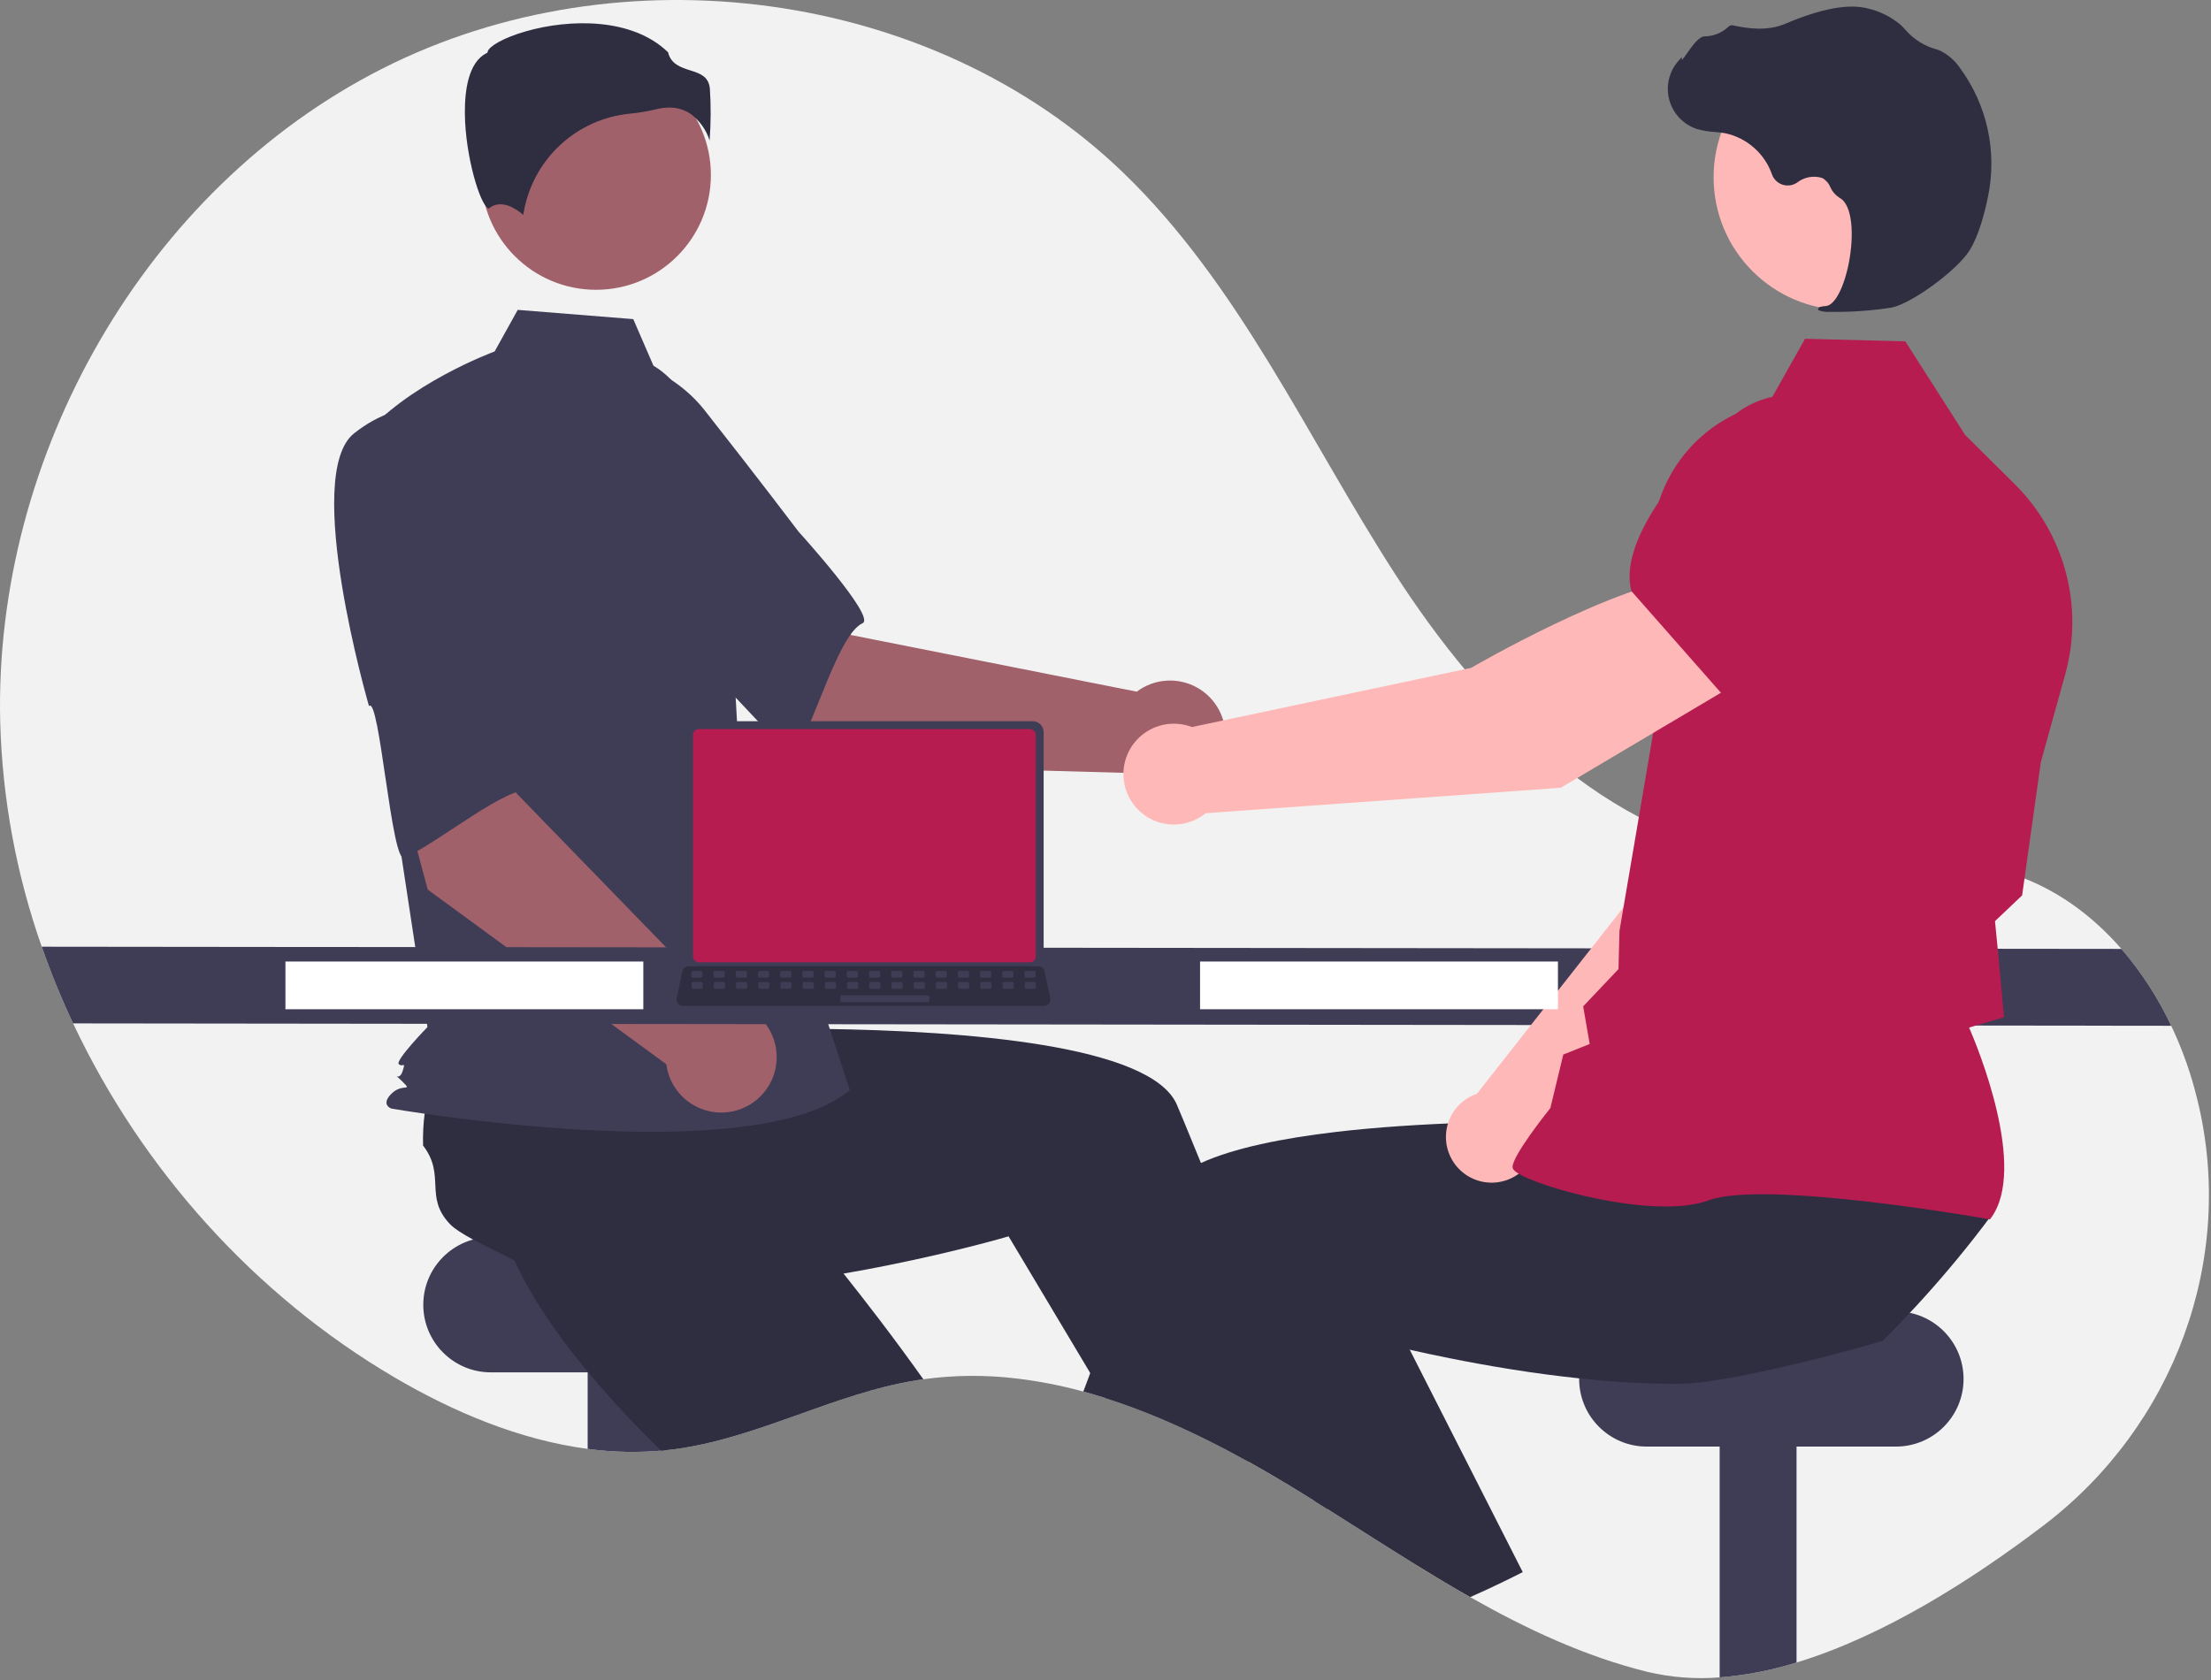
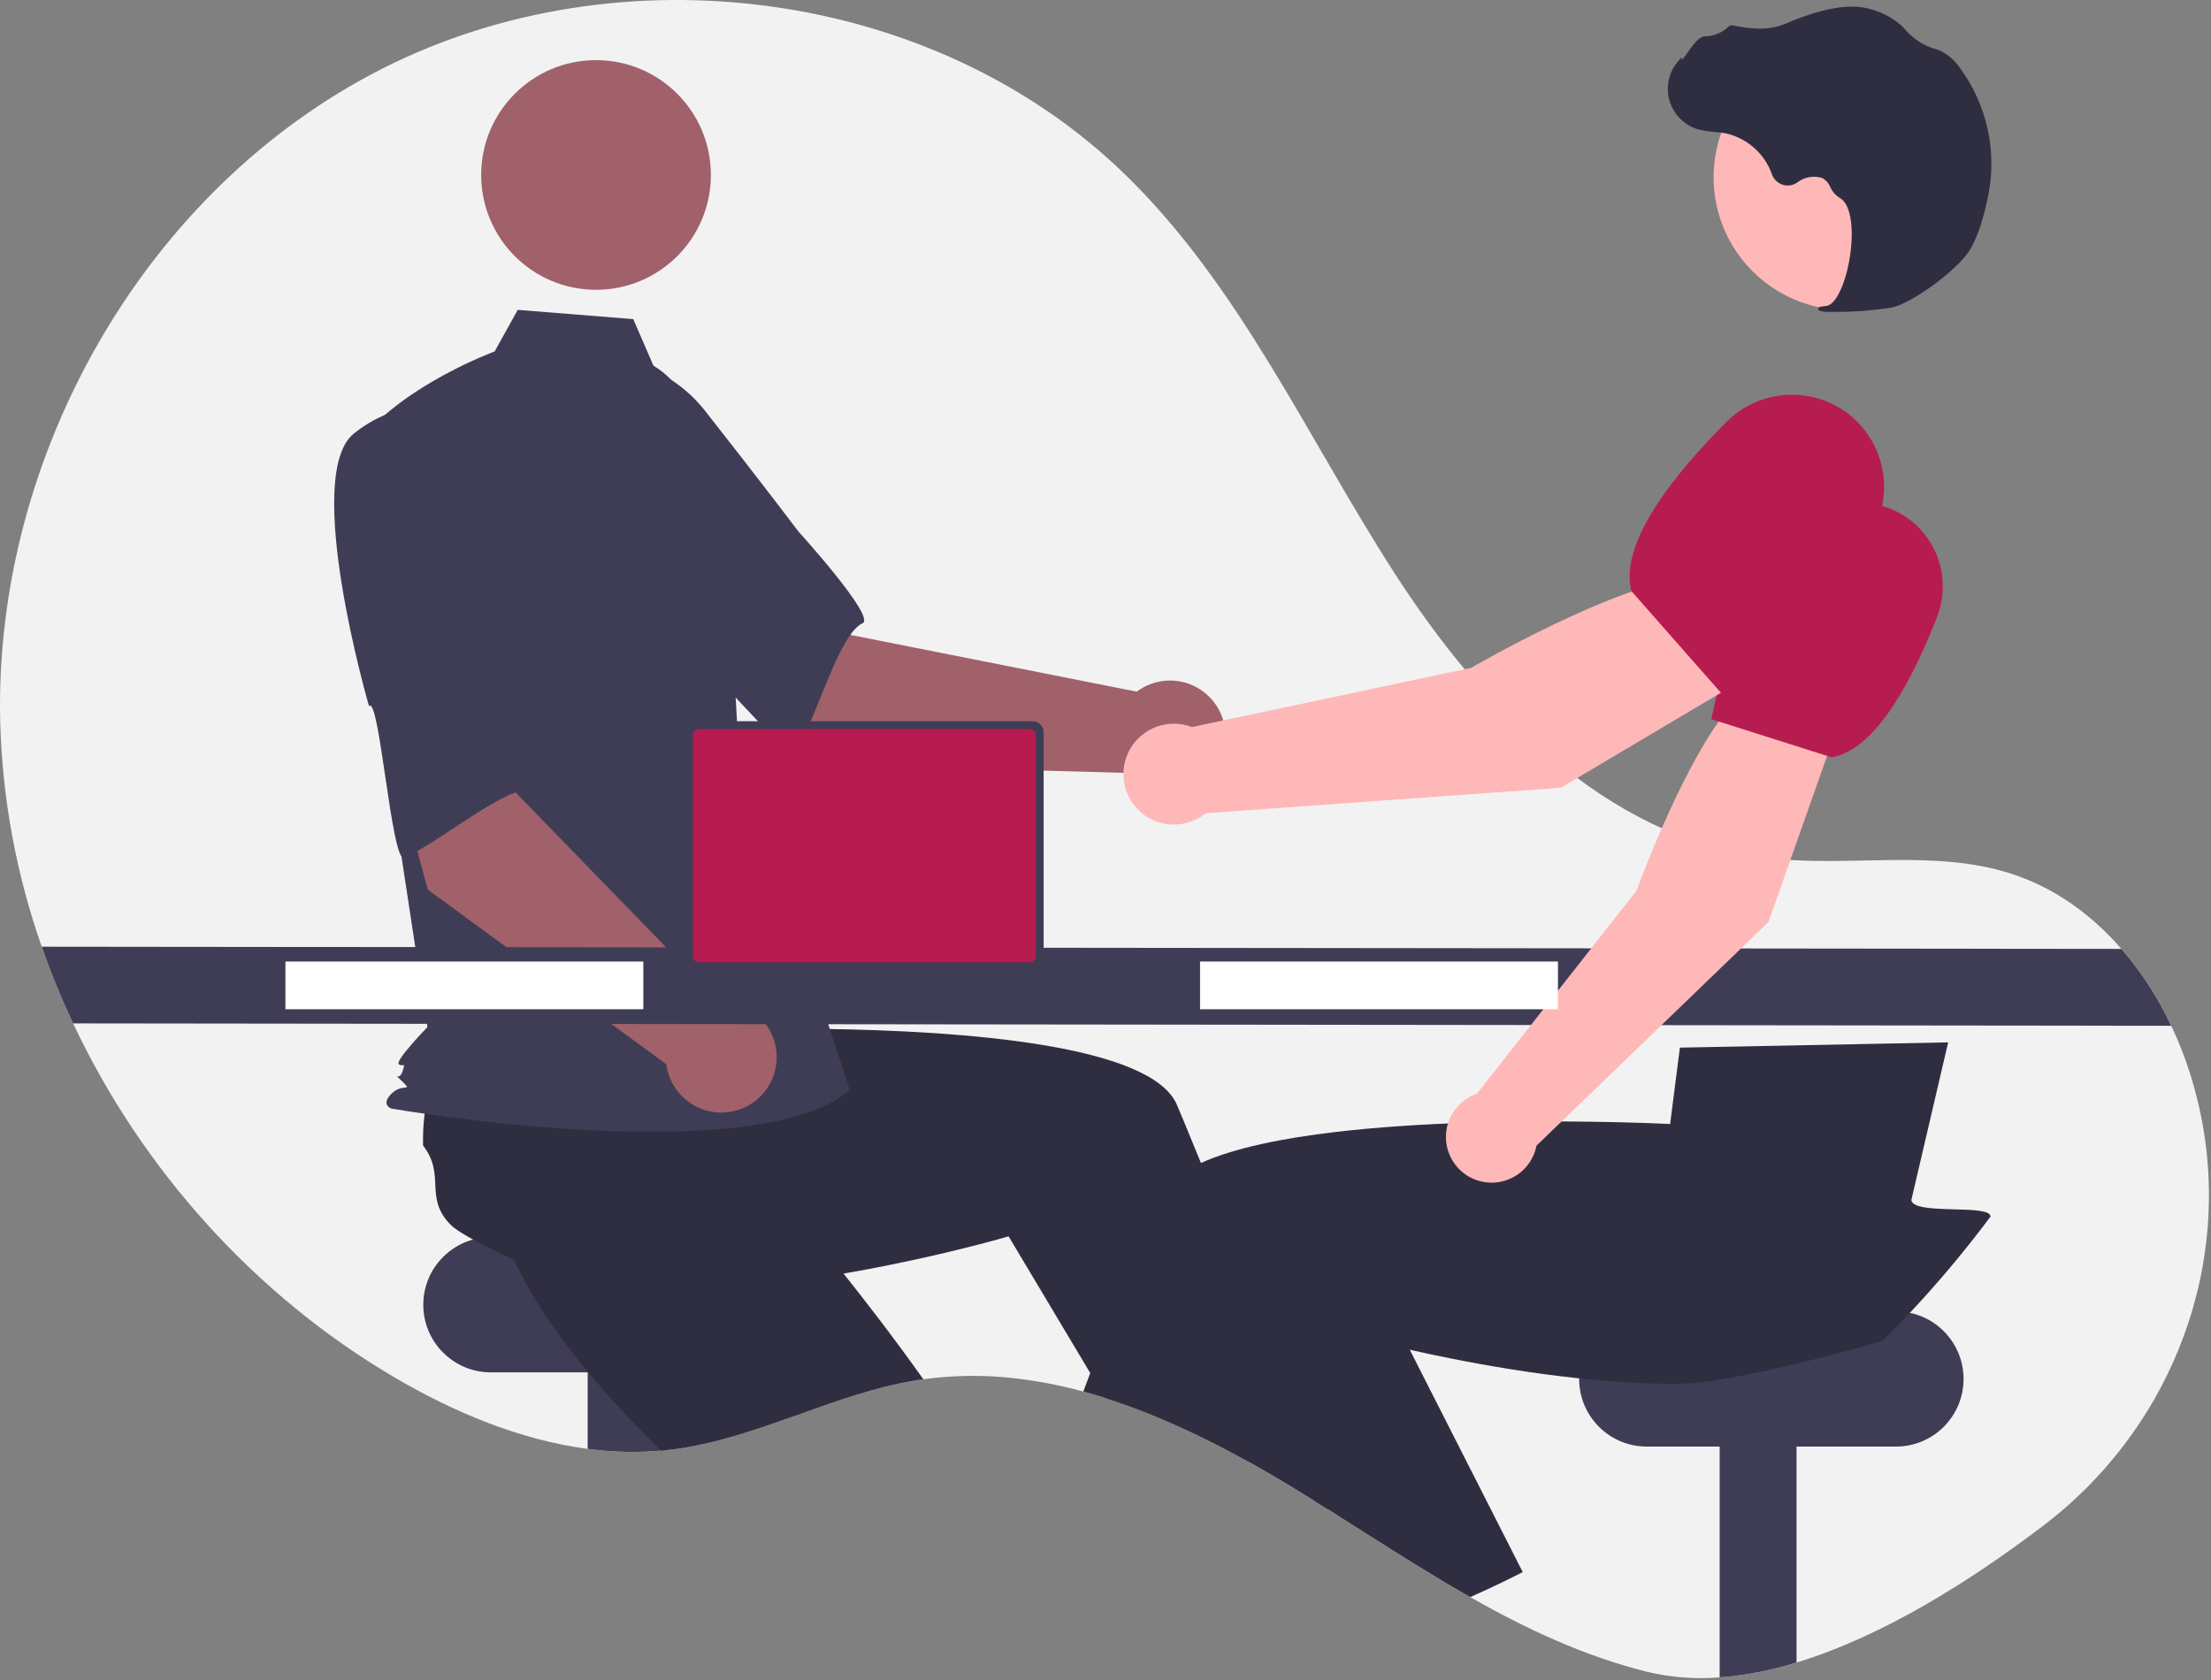
<svg xmlns="http://www.w3.org/2000/svg" width="834" height="634" viewBox="0 0 834 634" fill="none">
  <rect x="0" y="0" width="834" height="634" fill="#808080" stroke="none" />
  <g clip-path="url(#clip0_762_60)">
    <path d="M770.925 575.462C743.625 596.252 710.365 617.312 677.665 627.242C668.238 630.19 658.511 632.072 648.665 632.852C639.46 633.592 630.195 632.873 621.215 630.722C597.615 624.852 575.725 614.572 554.545 602.562C547.625 598.632 540.785 594.522 533.985 590.322C522.885 583.462 511.895 576.362 500.875 569.432C499.225 568.382 497.585 567.352 495.935 566.332H495.925C493.265 564.662 490.598 563.016 487.925 561.392C487.455 561.102 486.985 560.822 486.505 560.532C481.455 557.472 476.318 554.482 471.095 551.562C470.455 551.212 469.815 550.852 469.175 550.502C459.069 544.897 448.682 539.813 438.055 535.272C431.075 532.332 424.005 529.682 416.865 527.422H416.855C414.125 526.562 411.385 525.752 408.635 525.012C400.389 522.75 391.985 521.105 383.495 520.092C371.795 518.676 359.961 518.77 348.285 520.372C347.495 520.482 346.715 520.592 345.925 520.722C314.325 525.782 285.485 542.842 253.745 546.862C252.715 546.992 251.695 547.112 250.665 547.202C250.225 547.242 249.785 547.292 249.345 547.322C240.121 548.112 230.838 547.884 221.665 546.642C196.035 543.262 171.075 532.772 148.605 519.552C96.075 488.642 53.475 441.132 27.575 386.112C23.127 376.683 19.178 367.026 15.745 357.182C6.145 329.885 0.858 301.258 0.075 272.332C-2.355 171.972 54.675 71.282 144.215 25.892C233.765 -19.498 351.565 -4.488 423.785 65.242C467.595 107.542 492.945 164.862 525.915 216.072C558.885 267.272 605.745 316.182 666.185 323.642C696.975 327.442 729.195 320.092 758.705 329.652C775.045 334.952 788.985 345.092 800.215 358.012C807.765 366.78 814.083 376.536 818.995 387.012C822.594 394.586 825.516 402.463 827.725 410.552C828.135 412.042 828.515 413.532 828.885 415.022C843.585 475.062 820.095 538.002 770.925 575.462Z" fill="#F2F2F2" />
    <path d="M279.165 466.772H185.165C171.082 466.772 159.665 478.189 159.665 492.272V492.272C159.665 506.356 171.082 517.772 185.165 517.772H279.165C293.248 517.772 304.665 506.356 304.665 492.272C304.665 478.189 293.248 466.772 279.165 466.772Z" fill="#3F3D56" />
    <path d="M250.665 504.772V547.202C241.009 548.137 231.278 547.949 221.665 546.642V504.772H250.665Z" fill="#3F3D56" />
    <path d="M348.285 520.372C347.495 520.482 346.715 520.592 345.925 520.722C314.325 525.782 285.485 542.842 253.745 546.862C252.715 546.992 251.695 547.112 250.665 547.202C250.225 547.242 249.785 547.292 249.345 547.322C241.595 539.732 233.845 531.652 226.565 523.282C222.615 518.752 218.795 514.132 215.205 509.452C205.885 497.372 197.985 484.952 192.765 472.752C193.295 466.902 189.655 453.372 187.915 443.012L187.905 443.002C187.165 438.652 186.765 434.872 187.135 432.442C189.255 418.422 200.705 420.032 204.225 406.292C207.4 403.657 210.781 401.279 214.335 399.182C214.925 398.832 215.525 398.482 216.145 398.132L254.345 371.732L268.945 386.052L291.165 407.852L315.245 431.462L294.805 452.112C294.805 452.112 311.885 471.802 331.855 498.052C337.215 505.102 342.785 512.632 348.285 520.372Z" fill="#2F2E41" />
    <path d="M677.665 504.772V627.242C668.238 630.19 658.511 632.072 648.665 632.852V504.772H677.665Z" fill="#3F3D56" />
    <path d="M715.165 494.772H621.165C607.082 494.772 595.665 506.189 595.665 520.272V520.272C595.665 534.356 607.082 545.772 621.165 545.772H715.165C729.248 545.772 740.665 534.356 740.665 520.272C740.665 506.189 729.248 494.772 715.165 494.772Z" fill="#3F3D56" />
    <path d="M486.505 560.532C481.455 557.472 476.318 554.482 471.095 551.562C470.455 551.212 469.815 550.852 469.175 550.502L472.615 549.032L481.895 545.042L481.985 545.002L482.085 545.342L486.505 560.532Z" fill="#FFB6B6" />
    <path d="M500.875 569.432C499.225 568.382 497.585 567.352 495.935 566.332H495.925C493.265 564.662 490.598 563.015 487.925 561.392C487.455 561.102 486.985 560.822 486.505 560.532C481.455 557.472 476.318 554.482 471.095 551.562C470.455 551.212 469.815 550.852 469.175 550.502C459.069 544.896 448.682 539.813 438.055 535.272C431.075 532.332 424.005 529.682 416.865 527.422H416.855L411.245 518.032L385.995 475.742L380.445 466.452C380.445 466.452 361.515 472.052 334.725 477.422C324.975 479.382 314.195 481.302 302.885 482.922C290.795 484.642 278.115 486.012 265.515 486.672C259.505 486.992 253.515 487.152 247.615 487.102C232.365 487.002 217.715 485.572 204.885 482.172C200.605 478.152 187.705 472.682 178.465 467.672H178.455C174.575 465.572 171.355 463.562 169.665 461.772C159.925 451.472 168.245 443.442 159.585 432.202C159.468 428.078 159.679 423.952 160.215 419.862C160.305 419.182 160.395 418.492 160.505 417.792L163.235 371.432L183.515 368.752L214.375 364.672L247.805 360.252L251.485 389.072C251.485 389.072 277.515 387.752 310.495 388.192C363.465 388.912 434.345 394.192 443.945 416.852C444.845 418.982 445.745 421.132 446.645 423.282C448.785 428.422 450.905 433.589 453.005 438.782C460.615 457.582 467.875 476.562 474.505 494.502C478.625 505.662 482.505 516.422 486.075 526.492C488.945 534.592 491.605 542.252 494.035 549.302C496.255 555.742 498.265 561.672 500.055 566.992C500.335 567.822 500.605 568.642 500.875 569.432Z" fill="#2F2E41" />
    <path d="M314.319 288.545L250.264 234.143L291.939 191.966L321.014 239.589L428.788 260.956C432.028 258.517 435.909 257.074 439.955 256.802C444.002 256.531 448.04 257.442 451.578 259.426C455.115 261.41 457.999 264.38 459.878 267.974C461.757 271.569 462.549 275.632 462.158 279.669C461.768 283.706 460.211 287.542 457.677 290.71C455.144 293.877 451.744 296.239 447.892 297.507C444.039 298.776 439.901 298.896 435.982 297.853C432.062 296.81 428.531 294.65 425.818 291.635L314.319 288.545Z" fill="#A0616A" />
    <path d="M193.653 162.647C186.25 186.729 256.753 244.167 256.753 244.167C257.536 238.385 297.508 288.24 300.228 283.725C307.957 270.893 316.462 239.173 325.385 235.119C330.488 232.801 301.214 200.576 301.214 200.576C301.214 200.576 286.281 180.82 266.565 155.781C261.123 148.599 253.951 142.911 245.719 139.246C237.486 135.581 228.461 134.058 219.481 134.82C219.481 134.82 201.056 138.564 193.653 162.647Z" fill="#3F3D56" />
    <path d="M224.825 109.333C248.752 109.333 268.149 89.936 268.149 66.009C268.149 42.082 248.752 22.685 224.825 22.685C200.898 22.685 181.501 42.082 181.501 66.009C181.501 89.936 200.898 109.333 224.825 109.333Z" fill="#A0616A" />
    <path d="M246.487 137.967C255.821 143.516 261.404 153.712 264.609 164.086C270.543 183.293 274.115 203.152 275.246 223.223L278.631 283.313L320.557 411.26C284.221 442.006 147.638 418.247 147.638 418.247C147.638 418.247 143.446 416.85 147.638 412.657C151.831 408.464 155.913 412.179 151.72 407.986C147.528 403.794 150.418 408.465 151.815 404.272C153.213 400.079 151.815 402.874 150.418 401.477C149.02 400.079 161.237 387.501 161.237 387.501L150.057 314.058L136.081 165.918C152.852 144.955 186.58 132.597 186.58 132.597L195.294 116.911L238.869 120.397L246.487 137.967Z" fill="#3F3D56" />
-     <path d="M260.539 42.992C263.906 45.503 266.401 49.007 267.672 53.011C268.16 46.468 268.191 39.899 267.765 33.352C267.254 28.751 264.015 27.716 260.264 26.517C256.877 25.433 253.046 24.209 252.016 19.743C238.397 6.495 214.69 7.163 198.465 11.784C189.538 14.327 184.401 17.594 183.941 19.508L183.846 19.902L183.483 20.084C176.602 23.524 175.262 34.39 175.351 42.899C175.518 58.93 181.054 77.138 184.172 78.617C184.337 78.695 184.379 78.665 184.45 78.605C189.145 74.853 194.874 78.89 197.391 81.085C198.876 71.121 203.657 61.942 210.97 55.014C218.284 48.087 227.708 43.809 237.737 42.866C241.013 42.549 244.262 42.004 247.462 41.235C249.085 40.815 250.753 40.596 252.429 40.583C255.315 40.539 258.145 41.38 260.539 42.992Z" fill="#2F2E41" />
    <path d="M205.949 353.817L192.696 347.03C191.986 346.524 191.482 345.779 191.275 344.932C191.069 344.085 191.174 343.192 191.571 342.416C191.969 341.64 192.632 341.033 193.44 340.705C194.248 340.378 195.147 340.352 195.973 340.633L209.225 347.42C209.935 347.926 210.44 348.67 210.646 349.518C210.853 350.365 210.748 351.258 210.35 352.034C209.953 352.81 209.29 353.417 208.482 353.744C207.673 354.072 206.775 354.098 205.949 353.817Z" fill="#B71C50" />
    <path d="M161.346 335.633L139.545 254.471L197.804 243.442L194.671 299.151L271.218 377.97C275.27 377.804 279.283 378.821 282.768 380.897C286.252 382.973 289.057 386.017 290.841 389.66C292.625 393.302 293.311 397.385 292.814 401.41C292.318 405.436 290.661 409.23 288.046 412.33C285.431 415.43 281.97 417.702 278.086 418.869C274.201 420.036 270.061 420.048 266.171 418.902C262.28 417.757 258.806 415.505 256.173 412.42C253.54 409.335 251.862 405.55 251.343 401.528L161.346 335.633Z" fill="#A0616A" />
    <path d="M133.584 163.471C113.809 179.083 139.19 266.406 139.19 266.406C143.12 262.094 147.686 325.831 152.489 323.661C166.141 317.493 191.162 296.223 200.808 297.957C206.325 298.948 200.545 255.797 200.545 255.797C200.545 255.797 199.482 231.056 197.484 199.249C197.086 190.247 194.417 181.491 189.725 173.798C185.033 166.104 178.47 159.723 170.648 155.248C170.648 155.248 153.359 147.86 133.584 163.471Z" fill="#3F3D56" />
    <path d="M818.995 387.012L27.575 386.112C23.128 376.683 19.179 367.026 15.745 357.182L800.215 358.012C807.765 366.78 814.083 376.536 818.995 387.012Z" fill="#3F3D56" />
    <path d="M566.924 596.832C562.834 598.812 558.708 600.722 554.544 602.562C547.624 598.632 540.784 594.522 533.984 590.322L559.204 579.242L566.924 596.832Z" fill="#FFB6B6" />
    <path d="M750.805 459.032C746.705 464.532 742.475 469.922 738.115 475.202C734.095 480.072 729.968 484.849 725.735 489.532C723.985 491.472 722.215 493.403 720.405 495.312C717.075 498.882 713.671 502.392 710.195 505.842C703.935 507.812 691.255 511.282 677.665 514.522C667.775 516.872 657.405 519.102 648.665 520.522C643.772 521.401 638.823 521.929 633.855 522.102C627.955 522.152 621.965 521.992 615.955 521.672C609.175 521.312 602.385 520.752 595.675 520.032C578.225 518.202 561.325 515.352 546.745 512.422C541.405 511.362 536.385 510.282 531.765 509.232C523.015 507.262 515.695 505.422 510.395 504.022C504.425 502.462 501.025 501.452 501.025 501.452L486.075 526.492L478.315 539.482L472.615 549.032L471.095 551.562C470.455 551.213 469.815 550.853 469.175 550.503C459.069 544.897 448.682 539.813 438.055 535.272C431.075 532.332 424.005 529.682 416.865 527.422H416.855C414.125 526.562 411.385 525.752 408.635 525.012C409.495 522.702 410.365 520.376 411.245 518.032C412.885 513.662 414.558 509.252 416.265 504.802C419.955 495.163 423.775 485.382 427.705 475.652C430.925 467.662 434.205 459.702 437.525 451.852C439.055 448.232 442.165 445.052 446.515 442.262C448.594 440.951 450.762 439.789 453.005 438.782C465.455 433.112 483.795 429.422 504.005 427.052C505.675 426.862 507.355 426.672 509.045 426.492C525.775 424.732 543.525 423.822 560.125 423.402C568.435 423.192 576.455 423.112 583.915 423.102C586.325 423.102 588.668 423.109 590.945 423.122H590.955C597.105 423.152 602.765 423.242 607.745 423.342C608.715 423.362 609.655 423.392 610.575 423.412H610.585C611.205 423.422 611.815 423.442 612.415 423.452C623.305 423.732 629.985 424.072 629.985 424.072L632.575 403.753L633.105 399.652L633.605 395.753V395.742L633.665 395.253L634.075 395.242L641.275 395.102L701.795 393.922L734.855 393.272L729.615 415.732L720.965 452.792C721.845 458.652 751.105 454.062 750.805 459.032Z" fill="#2F2E41" />
    <path d="M574.385 593.132C571.915 594.392 569.425 595.632 566.925 596.832C562.835 598.812 558.708 600.722 554.545 602.562C547.625 598.632 540.785 594.522 533.985 590.322C522.885 583.462 511.895 576.362 500.875 569.432C499.225 568.382 497.585 567.352 495.935 566.332H495.925C491.385 559.592 486.755 552.572 482.085 545.342C482.015 545.242 481.955 545.142 481.895 545.042C480.695 543.202 479.502 541.349 478.315 539.482C470.845 527.782 463.335 515.582 456.045 503.122L474.505 494.502L508.825 478.482L514.745 475.722L531.765 509.232L546.945 539.122L550.325 545.772L574.385 593.132Z" fill="#2F2E41" />
    <path d="M579.558 432.25L667.058 347.866L691.311 279.197L655.538 263.641C637.163 281.243 617.301 336.065 617.301 336.065L557.088 412.67C556.619 412.83 556.151 413.001 555.689 413.205C552.977 414.401 550.619 416.276 548.844 418.65C547.068 421.023 545.935 423.814 545.553 426.754C545.172 429.693 545.555 432.681 546.666 435.429C547.777 438.177 549.578 440.592 551.894 442.441C554.211 444.289 556.966 445.509 559.892 445.982C562.818 446.455 565.816 446.165 568.598 445.14C571.379 444.116 573.849 442.391 575.769 440.133C577.689 437.875 578.994 435.16 579.558 432.25Z" fill="#FFB8B8" />
    <path d="M645.472 271.308L690.847 285.713L691.018 285.685C707.907 282.856 721.921 255.272 730.703 232.631C733.592 225.163 733.538 216.876 730.552 209.446C727.565 202.016 721.869 195.997 714.615 192.606C709.247 190.141 703.296 189.226 697.436 189.966C691.575 190.705 686.038 193.069 681.45 196.791L658.15 215.83L645.472 271.308Z" fill="#B71C50" />
-     <path d="M750.623 460.045L750.888 459.693C765.045 440.917 745.682 394.42 742.755 387.676L755.918 383.777L753.624 358.713L752.519 347.537L762.754 337.817L762.788 337.569L769.827 287.477L779.037 254.323C782.508 241.789 782.582 228.558 779.25 215.986C775.917 203.415 769.3 191.957 760.076 182.788L741.249 164.095L718.693 128.789L680.873 127.812L667.274 151.971C654.626 154.553 643.286 161.489 635.227 171.572C627.167 181.654 622.901 194.245 623.17 207.15L624.451 271.466L610.881 351.153L610.5 365.628L597.181 379.683L599.643 393.892L589.68 397.861L584.805 418.052C582.943 420.382 570.648 435.922 570.537 440.255C570.52 440.905 570.984 441.546 571.996 442.27C579.954 447.964 624.433 460.301 644.452 452.884C665.775 444.99 749.347 459.816 750.189 459.967L750.623 460.045Z" fill="#B71C50" />
    <path d="M696.48 116.989C724.151 116.989 746.583 94.557 746.583 66.885C746.583 39.214 724.151 16.782 696.48 16.782C668.808 16.782 646.376 39.214 646.376 66.885C646.376 94.557 668.808 116.989 696.48 116.989Z" fill="#FFB8B8" />
    <path d="M690.367 117.659C698.126 117.78 705.881 117.238 713.548 116.039C721.147 114.494 738.147 102.036 742.886 94.54C746.407 88.97 748.659 80.272 749.928 73.957C751.637 65.6 751.572 56.977 749.736 48.646C747.901 40.316 744.337 32.464 739.274 25.599C737.328 22.727 734.642 20.435 731.501 18.964C731.222 18.855 730.936 18.759 730.646 18.676C726.068 17.472 721.955 14.927 718.834 11.367C718.229 10.648 717.573 9.972 716.871 9.347C713.344 6.37 709.162 4.27 704.668 3.219C697.414 1.278 686.916 3.205 673.466 8.953C666.709 11.84 659.319 10.795 653.634 9.562C653.315 9.5 652.986 9.523 652.678 9.629C652.371 9.734 652.097 9.918 651.883 10.162C649.464 12.433 646.275 13.704 642.958 13.72C640.926 13.809 638.794 16.622 636.217 20.291C635.632 21.124 634.95 22.096 634.458 22.688L634.392 21.552L633.242 22.819C631.436 24.81 630.162 27.227 629.541 29.843C628.919 32.459 628.97 35.19 629.688 37.781C630.406 40.372 631.768 42.74 633.648 44.663C635.527 46.586 637.863 48.002 640.437 48.78C642.481 49.324 644.575 49.657 646.687 49.776C647.966 49.891 649.289 50.01 650.557 50.23C654.627 51.063 658.411 52.938 661.54 55.67C664.669 58.403 667.036 61.9 668.41 65.82C668.735 66.726 669.264 67.546 669.955 68.215C670.647 68.885 671.484 69.386 672.4 69.681C673.317 69.975 674.289 70.056 675.241 69.915C676.193 69.775 677.101 69.417 677.893 68.871C679.214 67.842 680.764 67.148 682.411 66.848C684.058 66.548 685.753 66.651 687.352 67.148C688.733 67.916 689.809 69.136 690.398 70.603C691.114 72.237 692.3 73.621 693.806 74.579C698.955 77.234 699.31 88.996 697.461 98.801C695.678 108.252 692.154 115.089 688.891 115.427C686.379 115.687 686.091 115.866 685.909 116.31L685.747 116.708L686.029 117.08C687.417 117.583 688.896 117.78 690.367 117.659Z" fill="#2F2E41" />
    <path d="M657.913 256.16L638.594 217.645C610.554 219.56 554.9 251.982 554.9 251.982L449.601 274.307C446.482 273.108 443.102 272.752 439.801 273.275C436.5 273.797 433.395 275.18 430.799 277.284C428.202 279.388 426.206 282.139 425.011 285.26C423.815 288.381 423.463 291.761 423.99 295.061C424.516 298.362 425.903 301.465 428.01 304.059C430.117 306.653 432.87 308.646 435.992 309.837C439.115 311.029 442.496 311.377 445.795 310.846C449.095 310.316 452.196 308.926 454.788 306.816L588.734 297.214L657.913 256.16Z" fill="#FFB8B8" />
    <path d="M650.121 262.484L700.575 224.99L709.462 192.963C711.184 186.669 711.111 180.019 709.252 173.764C707.393 167.51 703.821 161.9 698.941 157.568C692.286 151.742 683.667 148.659 674.826 148.944C665.985 149.23 657.583 152.861 651.317 159.105C632.331 178.056 610.675 204.495 615.327 222.828L615.374 223.014L650.121 262.484Z" fill="#B71C50" />
    <path d="M587.665 362.772H452.665V380.772H587.665V362.772Z" fill="white" />
    <path d="M242.665 362.772H107.665V380.772H242.665V362.772Z" fill="white" />
    <path d="M258.429 276.21V361.914C258.43 363.006 258.864 364.054 259.636 364.826C260.408 365.598 261.456 366.032 262.548 366.033H389.552C390.644 366.032 391.692 365.598 392.464 364.826C393.236 364.054 393.67 363.006 393.671 361.914V276.21C393.669 275.119 393.234 274.073 392.462 273.302C391.69 272.531 390.644 272.097 389.552 272.096H262.548C261.457 272.097 260.41 272.531 259.638 273.302C258.866 274.073 258.431 275.119 258.429 276.21Z" fill="#3F3D56" />
    <path d="M261.408 277.277V360.857C261.409 361.441 261.641 362 262.054 362.413C262.467 362.825 263.026 363.058 263.61 363.059H388.495C389.079 363.058 389.638 362.825 390.051 362.413C390.463 362 390.695 361.441 390.696 360.857V277.277C390.696 276.693 390.465 276.132 390.052 275.719C389.639 275.305 389.079 275.072 388.495 275.071H263.61C263.025 275.072 262.465 275.305 262.053 275.719C261.64 276.132 261.408 276.693 261.408 277.277Z" fill="#B71C50" />
-     <path d="M255.773 378.629C256.005 378.92 256.301 379.156 256.638 379.317C256.974 379.478 257.343 379.56 257.716 379.559H393.708C394.08 379.558 394.447 379.475 394.783 379.315C395.118 379.154 395.414 378.921 395.648 378.633C395.883 378.344 396.05 378.006 396.137 377.645C396.225 377.283 396.23 376.907 396.154 376.543L394.043 366.516C393.956 366.107 393.767 365.726 393.495 365.409C393.223 365.091 392.876 364.847 392.485 364.698C392.202 364.587 391.901 364.53 391.597 364.53H259.819C259.515 364.53 259.214 364.587 258.931 364.698C258.54 364.847 258.193 365.091 257.921 365.409C257.648 365.726 257.46 366.107 257.373 366.516L255.262 376.543C255.186 376.907 255.193 377.283 255.282 377.643C255.37 378.004 255.538 378.341 255.773 378.629Z" fill="#2F2E41" />
    <path d="M386.931 368.85H390.143C390.412 368.85 390.631 368.631 390.631 368.361V366.825C390.631 366.555 390.412 366.337 390.143 366.337H386.931C386.661 366.337 386.442 366.555 386.442 366.825V368.361C386.442 368.631 386.661 368.85 386.931 368.85Z" fill="#3F3D56" />
    <path d="M378.554 368.85H381.766C382.035 368.85 382.254 368.631 382.254 368.361V366.825C382.254 366.555 382.035 366.337 381.766 366.337H378.554C378.284 366.337 378.065 366.555 378.065 366.825V368.361C378.065 368.631 378.284 368.85 378.554 368.85Z" fill="#3F3D56" />
    <path d="M370.177 368.85H373.389C373.658 368.85 373.877 368.631 373.877 368.361V366.825C373.877 366.555 373.658 366.337 373.389 366.337H370.177C369.907 366.337 369.688 366.555 369.688 366.825V368.361C369.688 368.631 369.907 368.85 370.177 368.85Z" fill="#3F3D56" />
    <path d="M361.8 368.85H365.012C365.281 368.85 365.5 368.631 365.5 368.361V366.825C365.5 366.555 365.281 366.337 365.012 366.337H361.8C361.53 366.337 361.312 366.555 361.312 366.825V368.361C361.312 368.631 361.53 368.85 361.8 368.85Z" fill="#3F3D56" />
    <path d="M353.423 368.85H356.635C356.905 368.85 357.123 368.631 357.123 368.361V366.825C357.123 366.555 356.905 366.337 356.635 366.337H353.423C353.153 366.337 352.935 366.555 352.935 366.825V368.361C352.935 368.631 353.153 368.85 353.423 368.85Z" fill="#3F3D56" />
    <path d="M345.046 368.85H348.258C348.527 368.85 348.746 368.631 348.746 368.361V366.825C348.746 366.555 348.527 366.337 348.258 366.337H345.046C344.776 366.337 344.558 366.555 344.558 366.825V368.361C344.558 368.631 344.776 368.85 345.046 368.85Z" fill="#3F3D56" />
    <path d="M336.669 368.85H339.881C340.151 368.85 340.369 368.631 340.369 368.361V366.825C340.369 366.555 340.151 366.337 339.881 366.337H336.669C336.399 366.337 336.181 366.555 336.181 366.825V368.361C336.181 368.631 336.399 368.85 336.669 368.85Z" fill="#3F3D56" />
    <path d="M328.292 368.85H331.504C331.774 368.85 331.992 368.631 331.992 368.361V366.825C331.992 366.555 331.774 366.337 331.504 366.337H328.292C328.022 366.337 327.804 366.555 327.804 366.825V368.361C327.804 368.631 328.022 368.85 328.292 368.85Z" fill="#3F3D56" />
    <path d="M319.915 368.85H323.127C323.397 368.85 323.615 368.631 323.615 368.361V366.825C323.615 366.555 323.397 366.337 323.127 366.337H319.915C319.645 366.337 319.427 366.555 319.427 366.825V368.361C319.427 368.631 319.645 368.85 319.915 368.85Z" fill="#3F3D56" />
    <path d="M311.538 368.85H314.75C315.02 368.85 315.238 368.631 315.238 368.361V366.825C315.238 366.555 315.02 366.337 314.75 366.337H311.538C311.268 366.337 311.05 366.555 311.05 366.825V368.361C311.05 368.631 311.268 368.85 311.538 368.85Z" fill="#3F3D56" />
    <path d="M303.161 368.85H306.373C306.643 368.85 306.861 368.631 306.861 368.361V366.825C306.861 366.555 306.643 366.337 306.373 366.337H303.161C302.891 366.337 302.673 366.555 302.673 366.825V368.361C302.673 368.631 302.891 368.85 303.161 368.85Z" fill="#3F3D56" />
    <path d="M294.784 368.85H297.996C298.266 368.85 298.484 368.631 298.484 368.361V366.825C298.484 366.555 298.266 366.337 297.996 366.337H294.784C294.514 366.337 294.296 366.555 294.296 366.825V368.361C294.296 368.631 294.514 368.85 294.784 368.85Z" fill="#3F3D56" />
    <path d="M286.407 368.85H289.619C289.889 368.85 290.107 368.631 290.107 368.361V366.825C290.107 366.555 289.889 366.337 289.619 366.337H286.407C286.138 366.337 285.919 366.555 285.919 366.825V368.361C285.919 368.631 286.138 368.85 286.407 368.85Z" fill="#3F3D56" />
    <path d="M278.03 368.85H281.242C281.512 368.85 281.73 368.631 281.73 368.361V366.825C281.73 366.555 281.512 366.337 281.242 366.337H278.03C277.761 366.337 277.542 366.555 277.542 366.825V368.361C277.542 368.631 277.761 368.85 278.03 368.85Z" fill="#3F3D56" />
    <path d="M269.653 368.85H272.865C273.135 368.85 273.354 368.631 273.354 368.361V366.825C273.354 366.555 273.135 366.337 272.865 366.337H269.653C269.384 366.337 269.165 366.555 269.165 366.825V368.361C269.165 368.631 269.384 368.85 269.653 368.85Z" fill="#3F3D56" />
    <path d="M261.276 368.85H264.488C264.758 368.85 264.977 368.631 264.977 368.361V366.825C264.977 366.555 264.758 366.337 264.488 366.337H261.276C261.007 366.337 260.788 366.555 260.788 366.825V368.361C260.788 368.631 261.007 368.85 261.276 368.85Z" fill="#3F3D56" />
    <path d="M387.03 373.038H390.242C390.512 373.038 390.73 372.82 390.73 372.55V371.013C390.73 370.744 390.512 370.525 390.242 370.525H387.03C386.761 370.525 386.542 370.744 386.542 371.013V372.55C386.542 372.82 386.761 373.038 387.03 373.038Z" fill="#3F3D56" />
    <path d="M378.653 373.038H381.865C382.135 373.038 382.354 372.82 382.354 372.55V371.013C382.354 370.744 382.135 370.525 381.865 370.525H378.653C378.384 370.525 378.165 370.744 378.165 371.013V372.55C378.165 372.82 378.384 373.038 378.653 373.038Z" fill="#3F3D56" />
    <path d="M370.276 373.038H373.488C373.758 373.038 373.977 372.82 373.977 372.55V371.013C373.977 370.744 373.758 370.525 373.488 370.525H370.276C370.007 370.525 369.788 370.744 369.788 371.013V372.55C369.788 372.82 370.007 373.038 370.276 373.038Z" fill="#3F3D56" />
    <path d="M361.898 373.038H365.11C365.38 373.038 365.599 372.82 365.599 372.55V371.013C365.599 370.744 365.38 370.525 365.11 370.525H361.898C361.629 370.525 361.41 370.744 361.41 371.013V372.55C361.41 372.82 361.629 373.038 361.898 373.038Z" fill="#3F3D56" />
    <path d="M353.522 373.038H356.734C357.004 373.038 357.223 372.82 357.223 372.55V371.013C357.223 370.744 357.004 370.525 356.734 370.525H353.522C353.253 370.525 353.034 370.744 353.034 371.013V372.55C353.034 372.82 353.253 373.038 353.522 373.038Z" fill="#3F3D56" />
    <path d="M345.144 373.038H348.357C348.626 373.038 348.845 372.82 348.845 372.55V371.013C348.845 370.744 348.626 370.525 348.357 370.525H345.144C344.875 370.525 344.656 370.744 344.656 371.013V372.55C344.656 372.82 344.875 373.038 345.144 373.038Z" fill="#3F3D56" />
    <path d="M336.768 373.038H339.98C340.249 373.038 340.468 372.82 340.468 372.55V371.013C340.468 370.744 340.249 370.525 339.98 370.525H336.768C336.498 370.525 336.279 370.744 336.279 371.013V372.55C336.279 372.82 336.498 373.038 336.768 373.038Z" fill="#3F3D56" />
    <path d="M328.391 373.038H331.603C331.872 373.038 332.091 372.82 332.091 372.55V371.013C332.091 370.744 331.872 370.525 331.603 370.525H328.391C328.121 370.525 327.902 370.744 327.902 371.013V372.55C327.902 372.82 328.121 373.038 328.391 373.038Z" fill="#3F3D56" />
    <path d="M320.014 373.038H323.226C323.495 373.038 323.714 372.82 323.714 372.55V371.013C323.714 370.744 323.495 370.525 323.226 370.525H320.014C319.744 370.525 319.525 370.744 319.525 371.013V372.55C319.525 372.82 319.744 373.038 320.014 373.038Z" fill="#3F3D56" />
    <path d="M311.637 373.038H314.849C315.118 373.038 315.337 372.82 315.337 372.55V371.013C315.337 370.744 315.118 370.525 314.849 370.525H311.637C311.367 370.525 311.148 370.744 311.148 371.013V372.55C311.148 372.82 311.367 373.038 311.637 373.038Z" fill="#3F3D56" />
    <path d="M303.26 373.038H306.472C306.741 373.038 306.96 372.82 306.96 372.55V371.013C306.96 370.744 306.741 370.525 306.472 370.525H303.26C302.99 370.525 302.771 370.744 302.771 371.013V372.55C302.771 372.82 302.99 373.038 303.26 373.038Z" fill="#3F3D56" />
    <path d="M294.883 373.038H298.095C298.364 373.038 298.583 372.82 298.583 372.55V371.013C298.583 370.744 298.364 370.525 298.095 370.525H294.883C294.613 370.525 294.395 370.744 294.395 371.013V372.55C294.395 372.82 294.613 373.038 294.883 373.038Z" fill="#3F3D56" />
    <path d="M286.506 373.038H289.718C289.987 373.038 290.206 372.82 290.206 372.55V371.013C290.206 370.744 289.987 370.525 289.718 370.525H286.506C286.236 370.525 286.018 370.744 286.018 371.013V372.55C286.018 372.82 286.236 373.038 286.506 373.038Z" fill="#3F3D56" />
    <path d="M278.129 373.038H281.341C281.611 373.038 281.829 372.82 281.829 372.55V371.013C281.829 370.744 281.611 370.525 281.341 370.525H278.129C277.859 370.525 277.641 370.744 277.641 371.013V372.55C277.641 372.82 277.859 373.038 278.129 373.038Z" fill="#3F3D56" />
    <path d="M269.752 373.038H272.964C273.234 373.038 273.452 372.82 273.452 372.55V371.013C273.452 370.744 273.234 370.525 272.964 370.525H269.752C269.482 370.525 269.264 370.744 269.264 371.013V372.55C269.264 372.82 269.482 373.038 269.752 373.038Z" fill="#3F3D56" />
    <path d="M261.375 373.038H264.587C264.857 373.038 265.075 372.82 265.075 372.55V371.013C265.075 370.744 264.857 370.525 264.587 370.525H261.375C261.105 370.525 260.887 370.744 260.887 371.013V372.55C260.887 372.82 261.105 373.038 261.375 373.038Z" fill="#3F3D56" />
-     <path d="M317.501 378.064H350.032C350.302 378.064 350.521 377.845 350.521 377.576V376.039C350.521 375.769 350.302 375.551 350.032 375.551H317.501C317.231 375.551 317.013 375.769 317.013 376.039V377.576C317.013 377.845 317.231 378.064 317.501 378.064Z" fill="#3F3D56" />
  </g>
  <defs>
    <clipPath id="clip0_762_60">
      <rect width="833.222" height="633.11" fill="white" />
    </clipPath>
  </defs>
</svg>